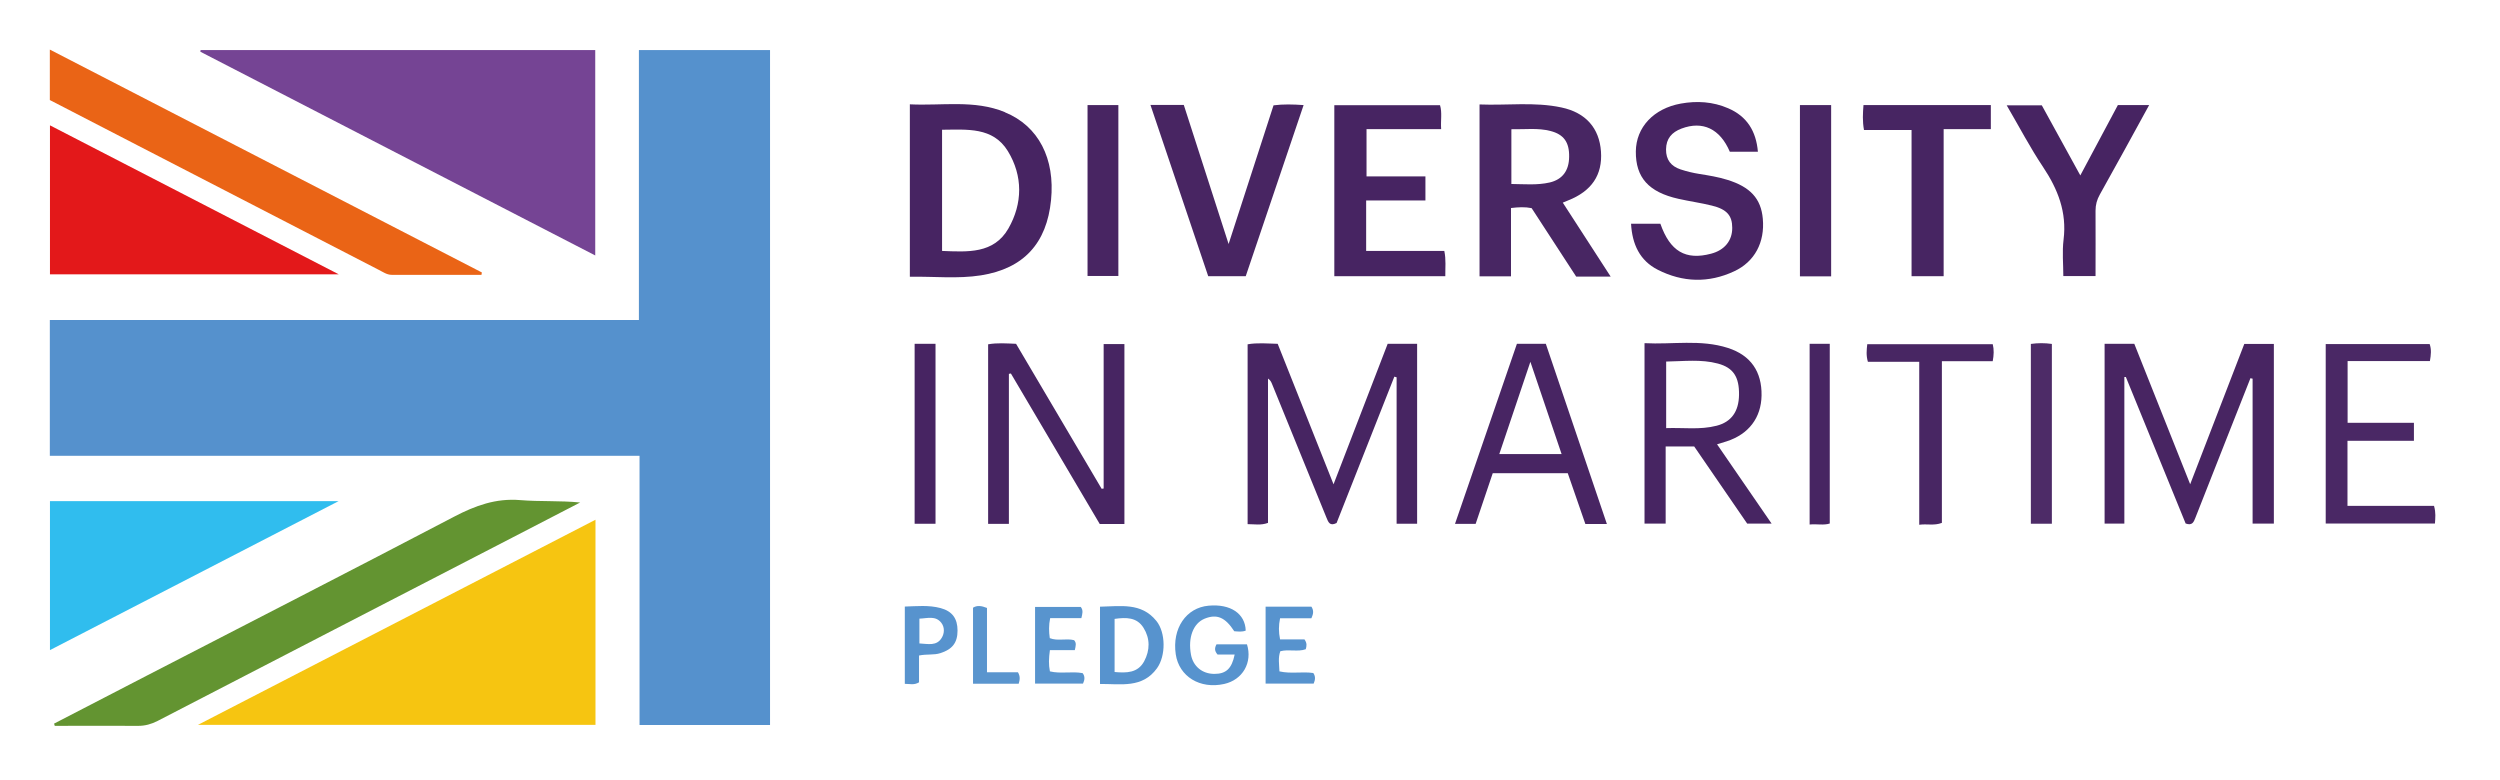
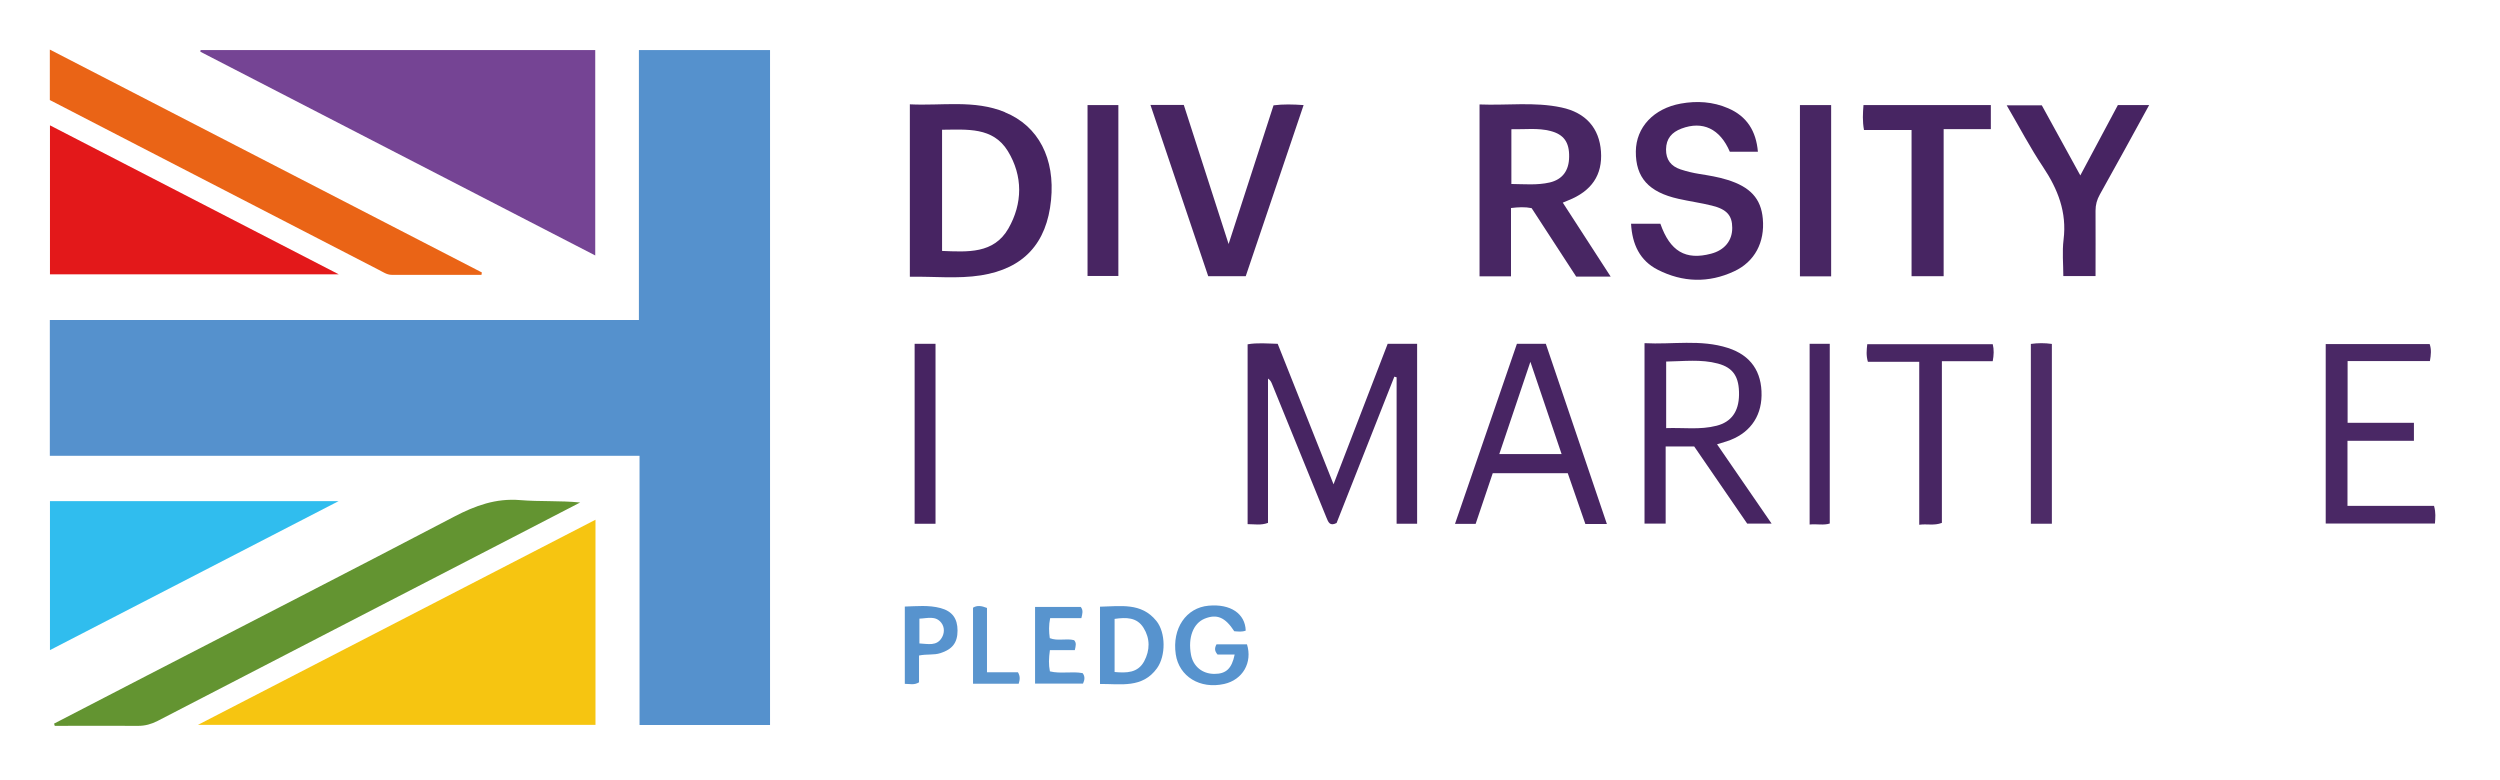
<svg xmlns="http://www.w3.org/2000/svg" id="Layer_2" data-name="Layer 2" viewBox="0 0 198.66 62">
  <defs>
    <style>
      .cls-1 {
        fill: #4d2b67;
      }

      .cls-1, .cls-2, .cls-3, .cls-4, .cls-5, .cls-6, .cls-7, .cls-8, .cls-9, .cls-10, .cls-11, .cls-12, .cls-13, .cls-14, .cls-15, .cls-16, .cls-17 {
        stroke-width: 0px;
      }

      .cls-2 {
        fill: #472462;
      }

      .cls-3 {
        fill: #472562;
      }

      .cls-4 {
        fill: #4a2865;
      }

      .cls-5 {
        fill: #754494;
      }

      .cls-6 {
        fill: #482663;
      }

      .cls-7 {
        fill: #482563;
      }

      .cls-8 {
        fill: #482562;
      }

      .cls-9 {
        fill: #5591cd;
      }

      .cls-10 {
        fill: #5894ce;
      }

      .cls-11 {
        fill: #5a95ce;
      }

      .cls-12 {
        fill: #639431;
      }

      .cls-13 {
        fill: #5793ce;
      }

      .cls-14 {
        fill: #e3181a;
      }

      .cls-15 {
        fill: #30bdee;
      }

      .cls-16 {
        fill: #ea6416;
      }

      .cls-17 {
        fill: #f6c511;
      }
    </style>
  </defs>
  <path class="cls-9" d="M50.78,3.98h10.41v53.63h-10.37v-21.39H3.96v-10.79h46.81V3.98Z" />
  <path class="cls-5" d="M15.94,3.98h31.36v16.32c-10.49-5.41-20.94-10.8-31.38-16.19l.02-.13Z" />
  <path class="cls-17" d="M47.32,41.3v16.3H15.73c10.62-5.48,21.06-10.87,31.59-16.3Z" />
  <path class="cls-12" d="M4.3,57.5c2.48-1.28,4.96-2.57,7.44-3.85,8.12-4.19,16.26-8.36,24.36-12.6,1.67-.87,3.3-1.47,5.23-1.31,1.57.13,3.15.03,4.77.19-1.79.93-3.58,1.85-5.37,2.78-9.4,4.86-18.81,9.71-28.21,14.58-.49.25-.98.39-1.54.39-2.21-.02-4.42,0-6.63,0-.02-.06-.03-.11-.05-.17Z" />
  <path class="cls-15" d="M3.97,51.66v-11.84h22.94c-7.76,4.01-15.3,7.89-22.94,11.84Z" />
  <path class="cls-14" d="M3.97,21.8v-11.84c7.64,3.94,15.18,7.83,22.95,11.84H3.97Z" />
  <path class="cls-16" d="M38.25,21.84c-2.37,0-4.74,0-7.12,0-.39,0-.7-.23-1.02-.39-6.41-3.3-12.82-6.61-19.22-9.92-2.31-1.19-4.62-2.38-6.93-3.58V3.94c11.51,5.94,22.92,11.83,34.33,17.71-.01.06-.02.12-.03.19Z" />
-   <path class="cls-8" d="M167.24,27.32h2.36c1.45,3.64,2.9,7.28,4.44,11.16,1.48-3.85,2.89-7.48,4.3-11.15h2.35v14.28h-1.69v-11.52c-.06-.01-.12-.02-.17-.04-.69,1.74-1.38,3.49-2.07,5.24-.77,1.95-1.54,3.89-2.3,5.84-.13.32-.23.67-.78.47-1.57-3.84-3.16-7.74-4.75-11.64-.04,0-.08,0-.12,0v11.65h-1.57v-14.29Z" />
  <path class="cls-3" d="M105.97,38.48c1.49-3.87,2.89-7.51,4.3-11.16h2.34v14.3h-1.63v-11.64c-.06-.02-.12-.03-.18-.05-1.53,3.89-3.07,7.77-4.59,11.63-.55.28-.66-.08-.81-.44-1.44-3.54-2.88-7.07-4.32-10.61-.06-.15-.13-.3-.32-.43v11.47c-.57.21-1.07.1-1.62.1v-14.29c.78-.14,1.56-.06,2.39-.04,1.46,3.67,2.91,7.32,4.44,11.17Z" />
  <path class="cls-2" d="M139.68,12.06h-2.22c-.78-1.83-2.16-2.48-3.85-1.84-.76.29-1.21.79-1.22,1.65-.01.83.4,1.34,1.15,1.59.48.16.98.28,1.48.36.75.12,1.51.24,2.24.47,1.82.56,2.68,1.49,2.82,3.09.17,1.87-.64,3.42-2.28,4.18-2.03.95-4.09.88-6.06-.12-1.44-.73-2.04-2.03-2.13-3.66h2.33c.77,2.19,2,2.92,4.03,2.38,1.07-.28,1.69-1.04,1.68-2.06,0-.97-.43-1.47-1.61-1.76-.88-.22-1.78-.34-2.66-.54-2.37-.53-3.41-1.69-3.39-3.77.02-1.91,1.41-3.41,3.58-3.8,1.28-.23,2.55-.15,3.75.37,1.5.64,2.23,1.82,2.37,3.46Z" />
-   <path class="cls-3" d="M89.35,41.64h-1.96c-2.36-3.99-4.71-7.98-7.06-11.96-.05,0-.11.02-.16.03v11.92h-1.65v-14.27c.73-.13,1.45-.07,2.22-.04,2.27,3.85,4.53,7.68,6.8,11.52.05,0,.1-.01.16-.02v-11.48h1.65v14.31Z" />
-   <path class="cls-2" d="M108.56,15.94v4h6.21c.15.7.07,1.34.08,2.01h-8.82v-13.59h8.4c.18.59.04,1.2.09,1.9h-5.93v3.76h4.68v1.91h-4.71Z" />
  <path class="cls-8" d="M91.42,8.34h2.65c1.16,3.6,2.32,7.21,3.56,11.05,1.23-3.81,2.4-7.4,3.57-11.02.78-.1,1.53-.08,2.39-.02-1.55,4.58-3.07,9.07-4.6,13.6h-2.98c-1.52-4.5-3.03-9-4.59-13.61Z" />
  <path class="cls-4" d="M193.42,40.21c.15.54.1.93.07,1.39h-8.68v-14.26h8.26c.15.43.11.84.02,1.35h-6.54v4.91h5.27v1.43h-5.28v5.17h6.88Z" />
  <path class="cls-2" d="M168.31,8.35h2.47c-1.33,2.42-2.61,4.78-3.92,7.11-.23.41-.34.81-.34,1.28.01,1.72,0,3.44,0,5.2h-2.56c0-.95-.1-1.94.02-2.9.27-2.18-.45-4-1.63-5.77-1.03-1.54-1.89-3.19-2.89-4.9h2.79c.97,1.76,1.97,3.59,3.06,5.57,1.04-1.94,2.01-3.76,2.99-5.6Z" />
  <path class="cls-3" d="M158.2,8.35v1.91h-3.75v11.69h-2.55v-11.62h-3.78c-.13-.72-.09-1.32-.04-1.98h10.12Z" />
  <path class="cls-6" d="M158.35,27.34c.11.45.09.87,0,1.36h-4.04v12.85c-.62.24-1.18.06-1.8.15v-12.95h-4.08c-.15-.51-.1-.93-.05-1.4h9.97Z" />
  <path class="cls-6" d="M145.51,21.96h-2.48v-13.61h2.48v13.61Z" />
  <path class="cls-8" d="M86.42,8.35h2.45v13.58h-2.45v-13.58Z" />
  <path class="cls-1" d="M161.38,27.33c.57-.08,1.1-.08,1.67,0v14.29h-1.67v-14.29Z" />
  <path class="cls-2" d="M74.34,41.62h-1.66v-14.3h1.66v14.3Z" />
  <path class="cls-3" d="M143.8,27.32h1.6v14.28c-.49.16-1.02.02-1.6.08v-14.36Z" />
  <path class="cls-13" d="M98.1,52.01h-1.35c-.25-.29-.24-.52-.08-.81h2.42c.45,1.45-.34,2.82-1.81,3.15-1.92.43-3.59-.59-3.85-2.36-.3-2.05.82-3.7,2.61-3.86,1.74-.16,2.91.63,2.95,1.98-.3.12-.61.07-.91.05-.72-1.11-1.38-1.39-2.35-1-.91.37-1.34,1.5-1.09,2.86.17.93.9,1.53,1.86,1.53.92,0,1.38-.41,1.61-1.53Z" />
  <path class="cls-10" d="M83.43,51.66c-.09.65-.11,1.15,0,1.69.86.21,1.74-.02,2.6.14.2.26.17.53.03.83h-3.81v-6.09h3.63c.22.27.13.54.05.89h-2.48c-.12.58-.1,1.07-.03,1.59.63.25,1.3,0,1.93.16.21.22.13.46.06.79h-1.97Z" />
-   <path class="cls-13" d="M100.58,48.21h3.63c.19.29.17.55,0,.92h-2.49c-.12.59-.12,1.08,0,1.68h1.94c.22.31.17.53.1.78-.64.23-1.33-.02-2.02.16-.19.51-.09,1.03-.07,1.6.91.21,1.81,0,2.69.13.19.27.16.54.03.84h-3.82v-6.11Z" />
  <path class="cls-11" d="M80.95,54.33h-3.63v-6.04c.32-.2.66-.16,1.11.02v5.11h2.46c.19.33.16.58.06.91Z" />
  <path class="cls-2" d="M79.85,8.91c-2.44-1-5-.49-7.55-.62v13.7c1.93-.03,3.8.18,5.65-.11,3.4-.54,5.23-2.55,5.57-5.98.33-3.29-.99-5.89-3.67-6.98ZM80.13,18.16c-1.16,2.02-3.24,1.86-5.27,1.78v-9.63c1.98-.01,4.04-.24,5.23,1.7,1.2,1.97,1.18,4.16.04,6.15Z" />
  <path class="cls-6" d="M124.19,16.1c.2-.08.3-.13.41-.17,1.88-.74,2.75-2.03,2.62-3.89-.13-1.85-1.2-3.09-3.14-3.5-2.15-.46-4.33-.15-6.51-.24v13.66h2.5v-5.43c.6-.07,1.1-.1,1.64.01,1.18,1.82,2.37,3.64,3.54,5.44h2.74c-1.32-2.03-2.55-3.94-3.8-5.87ZM120.1,14.61v-4.34c1.1.02,2.11-.12,3.11.14,1.05.27,1.5.89,1.48,2.05-.01,1.1-.53,1.8-1.54,2.04-1,.23-2.01.13-3.06.12Z" />
  <path class="cls-3" d="M136.43,35.31c.31-.09.54-.16.78-.24,1.75-.57,2.74-1.87,2.77-3.64.03-1.88-.84-3.19-2.67-3.78-2.17-.7-4.42-.26-6.63-.38v14.34h1.68v-6.13h2.27c1.4,2.03,2.82,4.1,4.21,6.13h1.94c-1.48-2.15-2.9-4.21-4.34-6.31ZM132.4,34.03v-5.3c1.39-.02,2.77-.2,4.11.16,1.24.33,1.7,1.08,1.68,2.49-.02,1.32-.61,2.15-1.78,2.45-1.31.34-2.63.14-4.02.19Z" />
  <path class="cls-7" d="M122.85,27.32h-2.31c-1.64,4.77-3.27,9.51-4.92,14.31h1.64c.46-1.36.91-2.69,1.36-4.03h5.96c.47,1.37.93,2.7,1.4,4.04h1.71c-1.64-4.83-3.24-9.58-4.85-14.31ZM119.14,36.08c.81-2.4,1.6-4.74,2.47-7.33.87,2.57,1.66,4.91,2.48,7.33h-4.95Z" />
  <path class="cls-13" d="M91.88,49.33c-1.19-1.47-2.85-1.15-4.47-1.12v6.14c1.67-.01,3.37.36,4.53-1.25.71-.99.7-2.83-.05-3.76ZM90.92,52.55c-.5.92-1.38.94-2.35.85v-4.22c.92-.13,1.77-.14,2.3.71.53.85.52,1.78.05,2.66Z" />
  <path class="cls-13" d="M74.74,48.32c-.94-.25-1.88-.15-2.84-.12v6.14c.39,0,.74.12,1.13-.12v-2.13c.64-.13,1.18-.02,1.7-.19.94-.3,1.36-.82,1.36-1.79,0-.96-.42-1.54-1.35-1.79ZM74.83,50.69c-.4.66-1.06.48-1.77.44v-1.97c.63-.02,1.28-.26,1.74.33.27.35.26.83.03,1.2Z" />
</svg>